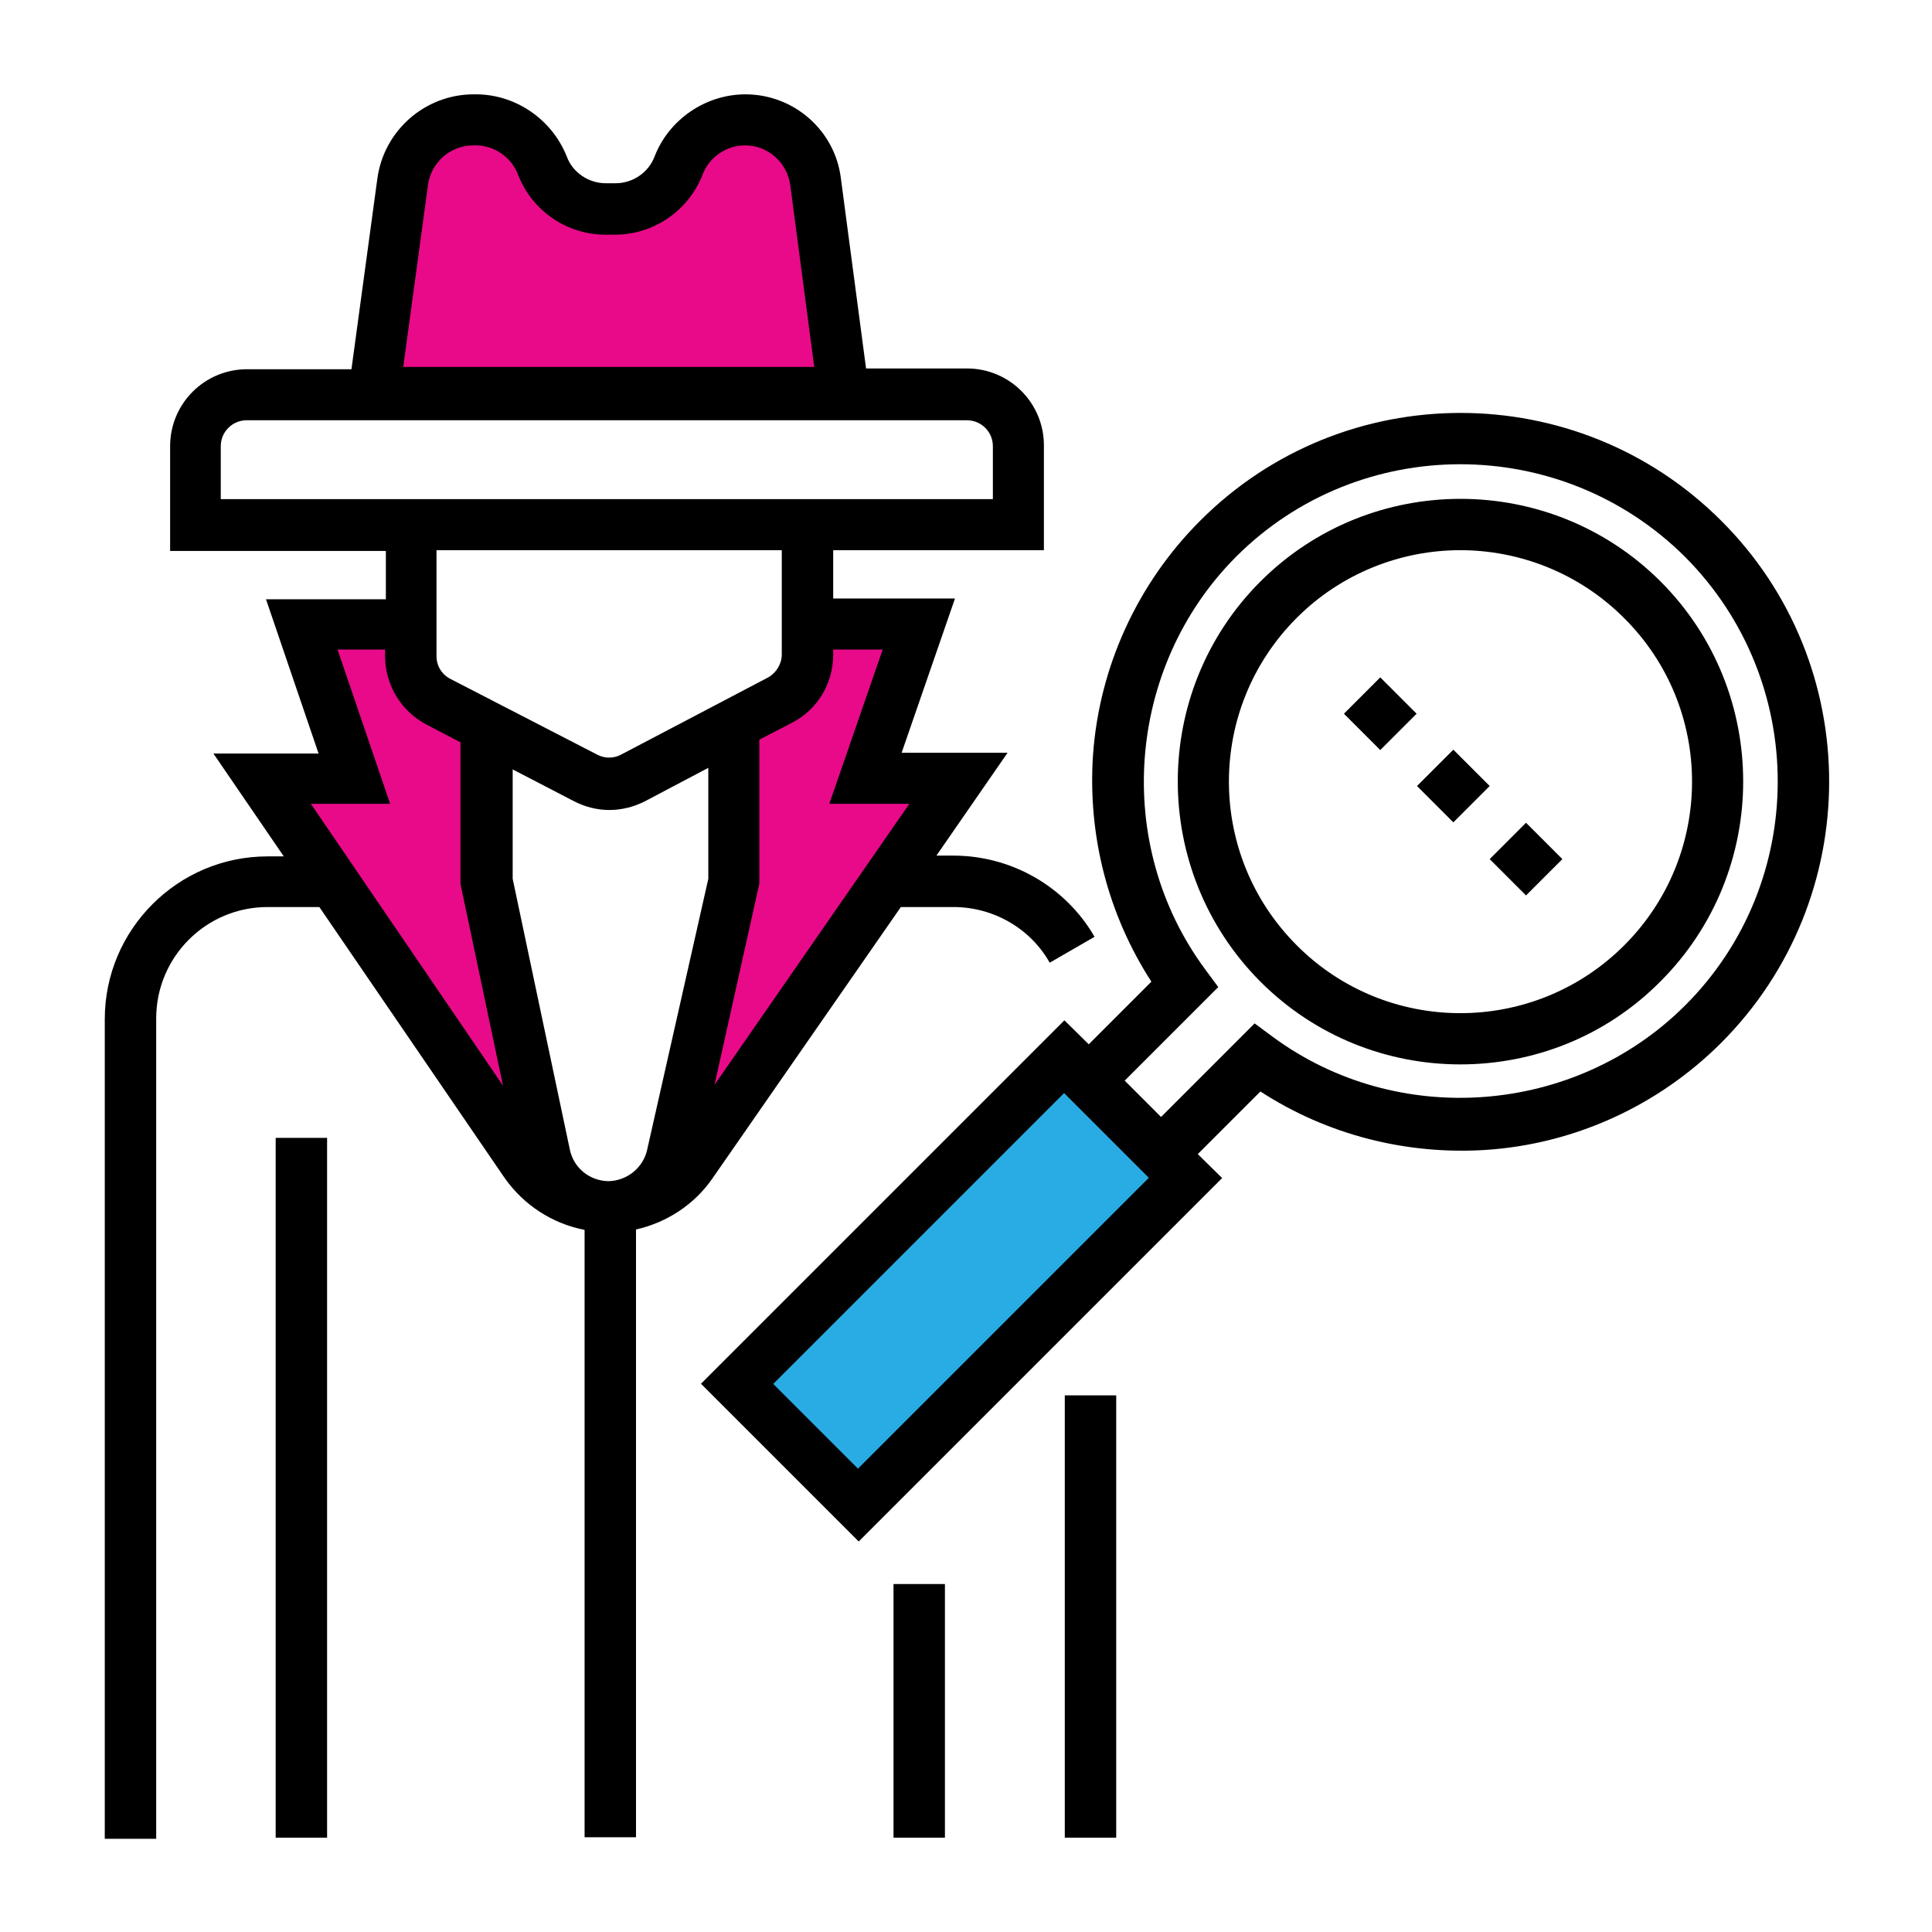
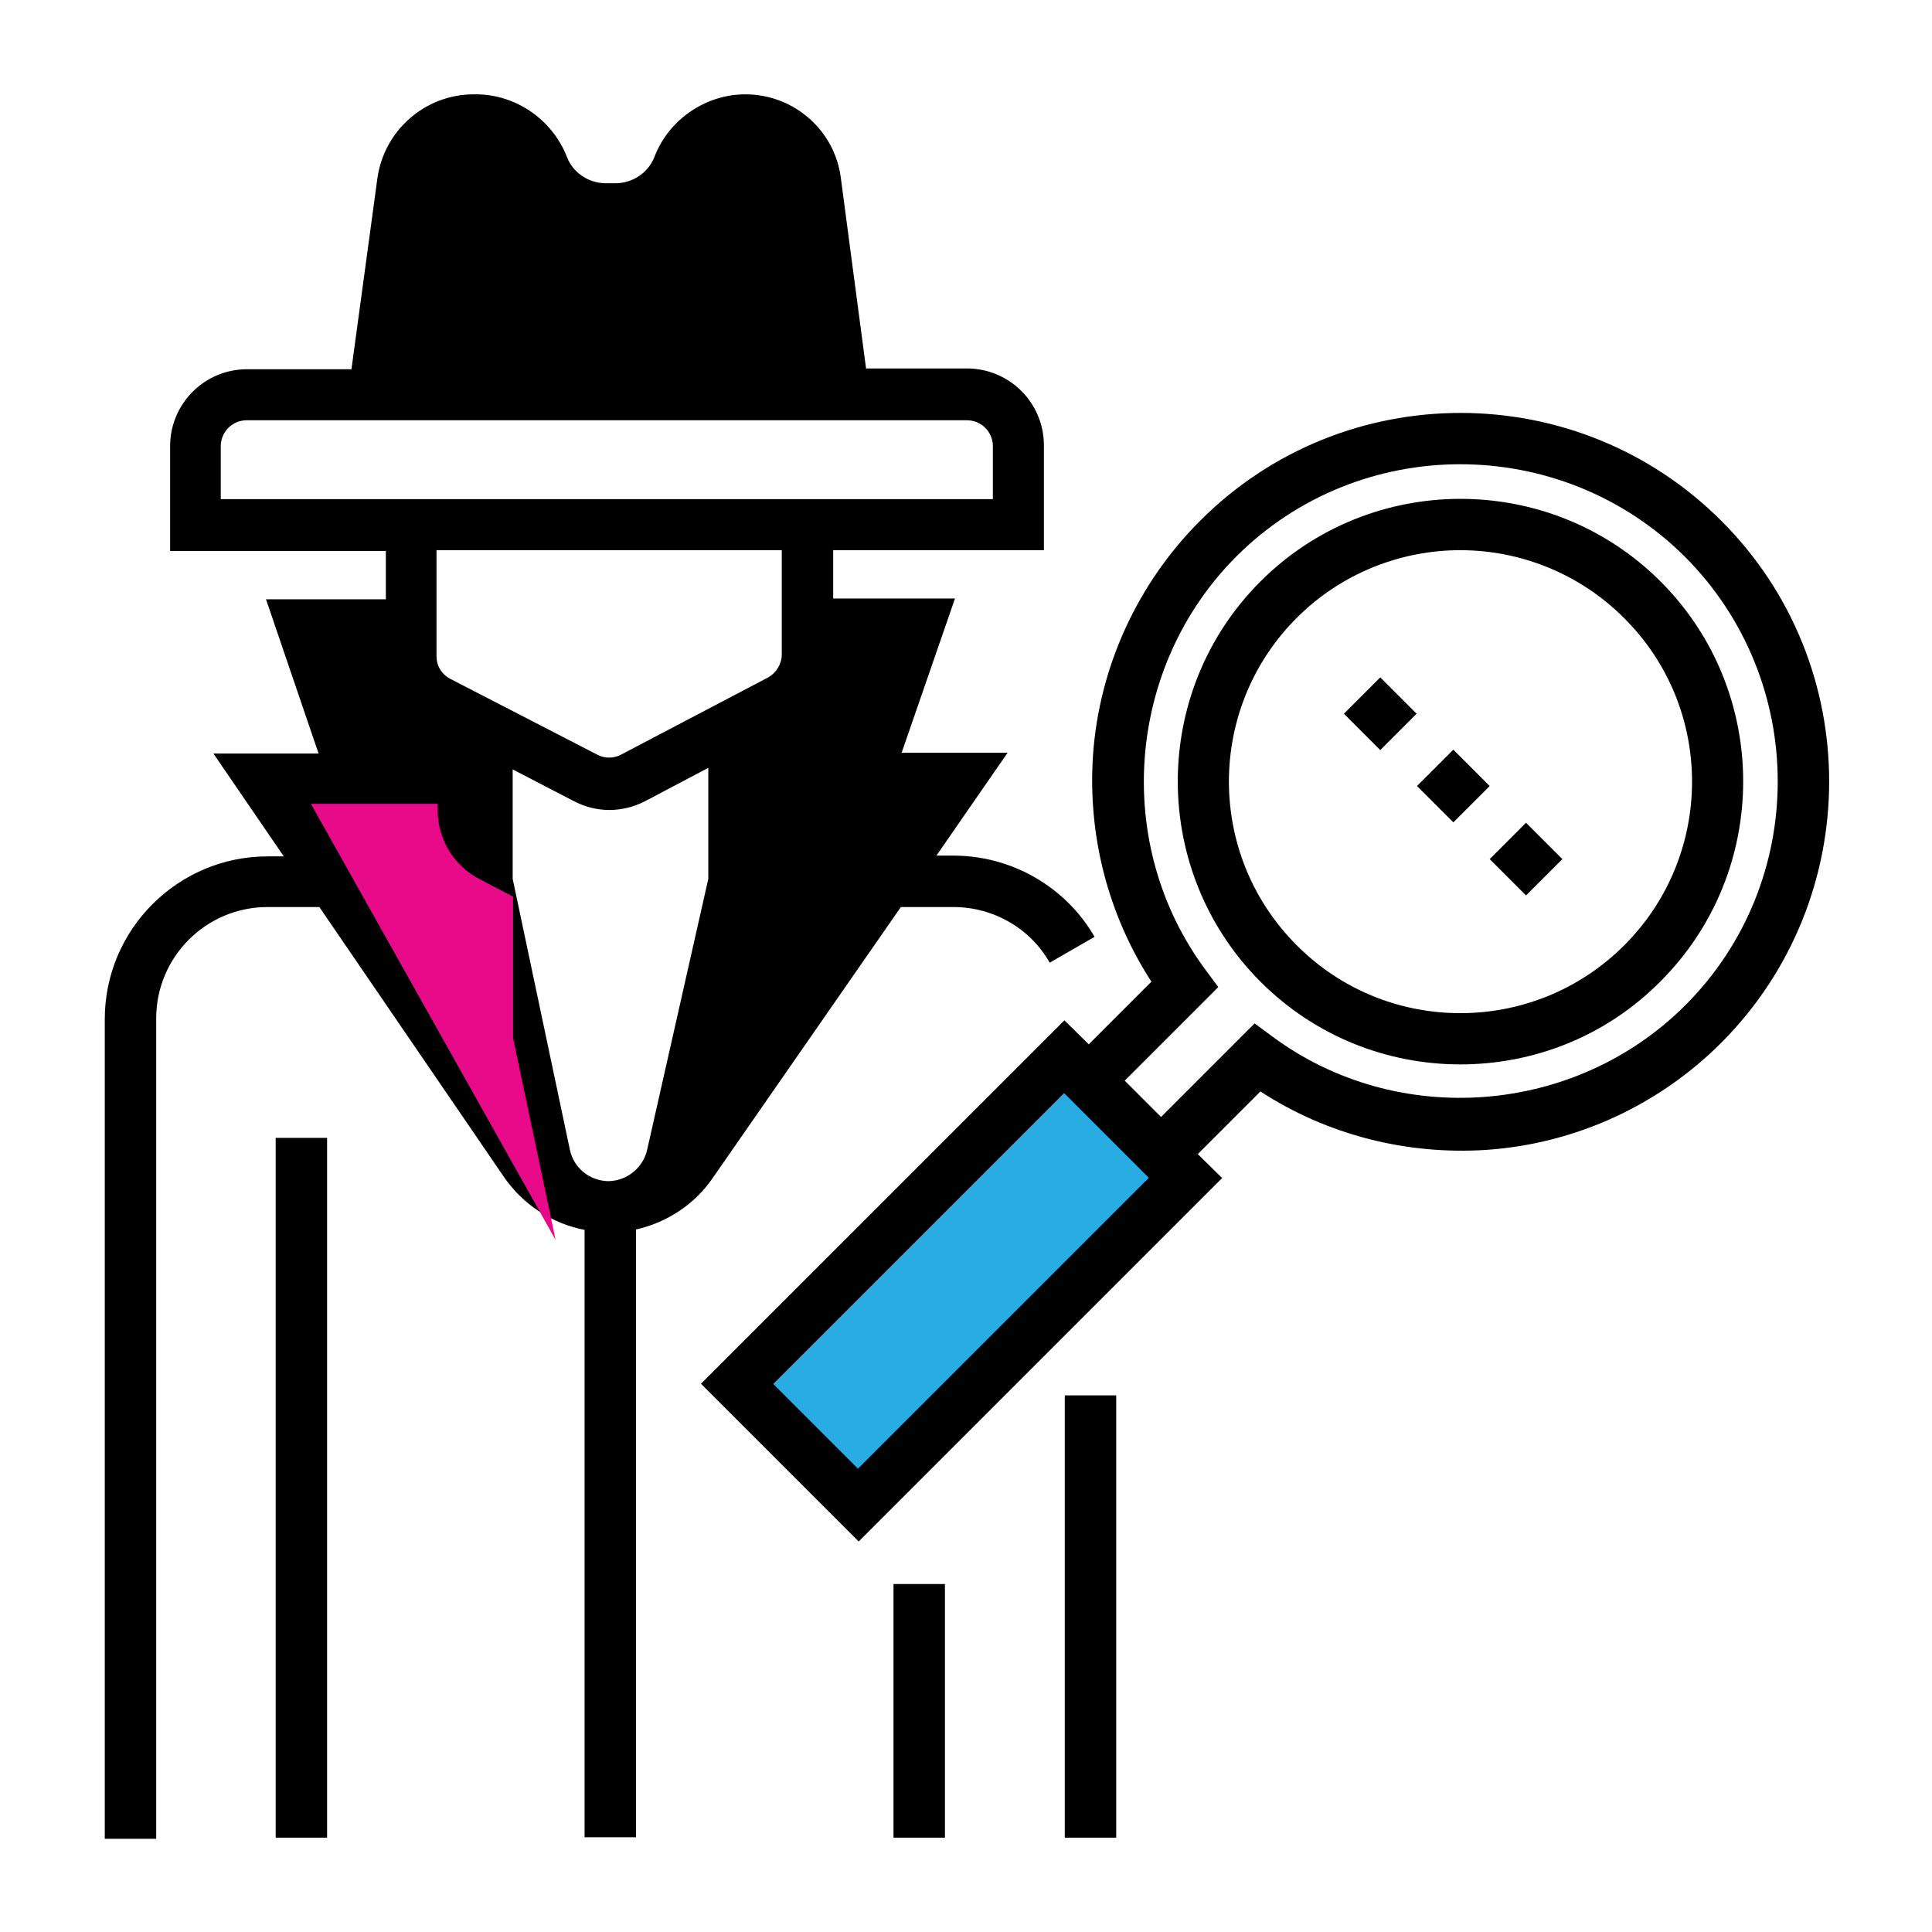
<svg xmlns="http://www.w3.org/2000/svg" version="1.1" id="Forma_1_1_" x="0px" y="0px" viewBox="0 0 499.7 499.7" style="enable-background:new 0 0 499.7 499.7;" xml:space="preserve">
  <style type="text/css">
	.st0{fill-rule:evenodd;clip-rule:evenodd;}
	.st1{fill-rule:evenodd;clip-rule:evenodd;fill:#E80A89;}
	.st2{fill-rule:evenodd;clip-rule:evenodd;fill:#29ACE3;}
</style>
  <g id="Forma_1">
    <g>
      <path class="st0" d="M231.1,475.3h13.3v-65.6h-13.3V475.3z M71.3,475.3h13.3v-181H71.3V475.3z M233,234.6h13.6    c10.3,0,19.9,5.5,24.9,14.4l11.6-6.7c-7.5-13-21.5-21-36.5-21h-4.4l18.4-26.6h-27.4l13.8-39.9h-31.5v-12.5H270v-27.1    c0-11-8.9-19.9-19.9-19.9h-26.1l-6.5-49.1c-1.5-12.5-12.2-21.8-24.7-21.8c-10.3,0-19.8,6.5-23.5,16.1c-1.6,4.2-5.7,6.9-10.1,6.9    h-2.5c-4.5,0-8.6-2.8-10.1-6.9c-3.8-9.6-13.2-16.1-23.5-16.1h-0.6c-12.5,0-23.2,9.3-24.9,21.8l-6.7,49.3h-27    c-11,0-19.9,8.9-19.9,19.9v27.1h55.8v12.5h-31l13.6,39.9H55.2l18.2,26.6h-4.2c-23.2,0-42.1,18.9-42.1,42.1v212h13.3V263.4    c0-15.9,12.9-28.8,28.8-28.8h13.4l47.8,69.9c5,7.2,12.5,12,20.8,13.6v157.1h13.3V318c8-1.8,15.2-6.5,19.9-13.4L233,234.6z     M57.1,129.1v-13.7c0-3.7,3-6.7,6.7-6.7h186.3c3.7,0,6.7,3,6.7,6.7v13.7H57.1z M116.5,175.6c-2.3-1.2-3.6-3.4-3.6-5.9v-27.4h89.3    v27c0,2.4-1.4,4.7-3.5,5.9l-38.1,20c-1.9,1-4.2,1-6.1,0L116.5,175.6z M167.4,297.3c-1,4.7-5.2,8.1-10,8.2h-0.1    c-4.8-0.1-8.9-3.4-9.9-8.1l-14.8-70.1V199l15.8,8.2c2.9,1.5,6,2.3,9.2,2.3c3.2,0,6.4-0.8,9.3-2.3l16.3-8.6v28.7l0,0L167.4,297.3z     M429.5,150.4c-28.5-28.5-75-28.5-103.5,0c-28.5,28.5-28.5,74.9,0,103.5c14.3,14.3,33,21.4,51.7,21.4c18.8,0,37.5-7.1,51.7-21.4    l0,0C458,225.4,458,178.9,429.5,150.4z M420.1,244.5c-23.4,23.4-61.4,23.4-84.7,0c-23.4-23.4-23.4-61.3,0-84.7    c11.6-11.6,27-17.5,42.3-17.5c15.3,0,30.7,5.9,42.3,17.5C443.5,183.1,443.5,221.1,420.1,244.5z M445.2,134.7    c-37.2-37.2-97.7-37.2-134.8,0c-16.2,16.2-26.1,37.8-27.7,60.6c-1.4,20.8,3.9,41.3,15.1,58.6l-16.2,16.2l-6.3-6.2l-94,94    l40.8,40.8l94-94l-6.3-6.2l16.2-16.2c17.2,11.2,37.8,16.5,58.6,15.1c22.9-1.6,44.4-11.5,60.6-27.7    C482.4,232.4,482.4,171.8,445.2,134.7z M435.8,260.1c-28.5,28.4-74.4,31.9-106.7,8l-4.6-3.4l-24.2,24.2l-9.4-9.4l24.2-24.2    l-3.4-4.6c-23.9-32.3-20.4-78.2,8-106.7c31.9-31.9,84-31.9,116.1,0C467.8,176.1,467.8,228.2,435.8,260.1z M366.5,203.3l9.4,9.4    l9.4-9.4l-9.4-9.4L366.5,203.3z M385.3,222.2l9.4,9.4l9.4-9.4l-9.4-9.4L385.3,222.2z M357,175.2l-9.4,9.4l9.4,9.4l9.4-9.4    L357,175.2z M275.4,475.3h13.3V360.9h-13.3V475.3z" />
    </g>
  </g>
-   <path class="st1" d="M215.5,169.3V168h12.8l-13.8,39.9h20.7l-50.4,72.7l11.6-52.1v-37.2l8.5-4.4  C211.5,183.5,215.5,176.7,215.5,169.3z" />
-   <path class="st1" d="M80.4,207.9h20.5L87.3,168h12.3v1.7c0,7.5,4.2,14.3,10.7,17.7l8.8,4.6v36.6l11,52.2L80.4,207.9z" />
-   <path class="st1" d="M110.7,47.8c0.8-5.8,5.8-10.2,11.7-10.2h0.6c4.9,0,9.3,3.1,11,7.6c3.6,9.3,12.6,15.5,22.6,15.5h2.5  c9.9,0,19-6.2,22.6-15.5c1.7-4.5,6.1-7.6,11-7.6c5.9,0,10.9,4.4,11.7,10.3l6.2,47H104.3L110.7,47.8z" />
+   <path class="st1" d="M80.4,207.9h20.5h12.3v1.7c0,7.5,4.2,14.3,10.7,17.7l8.8,4.6v36.6l11,52.2L80.4,207.9z" />
  <rect x="195.4" y="315.8" transform="matrix(0.707 -0.707 0.707 0.707 -161.424 272.82)" class="st2" width="106.4" height="31" />
</svg>